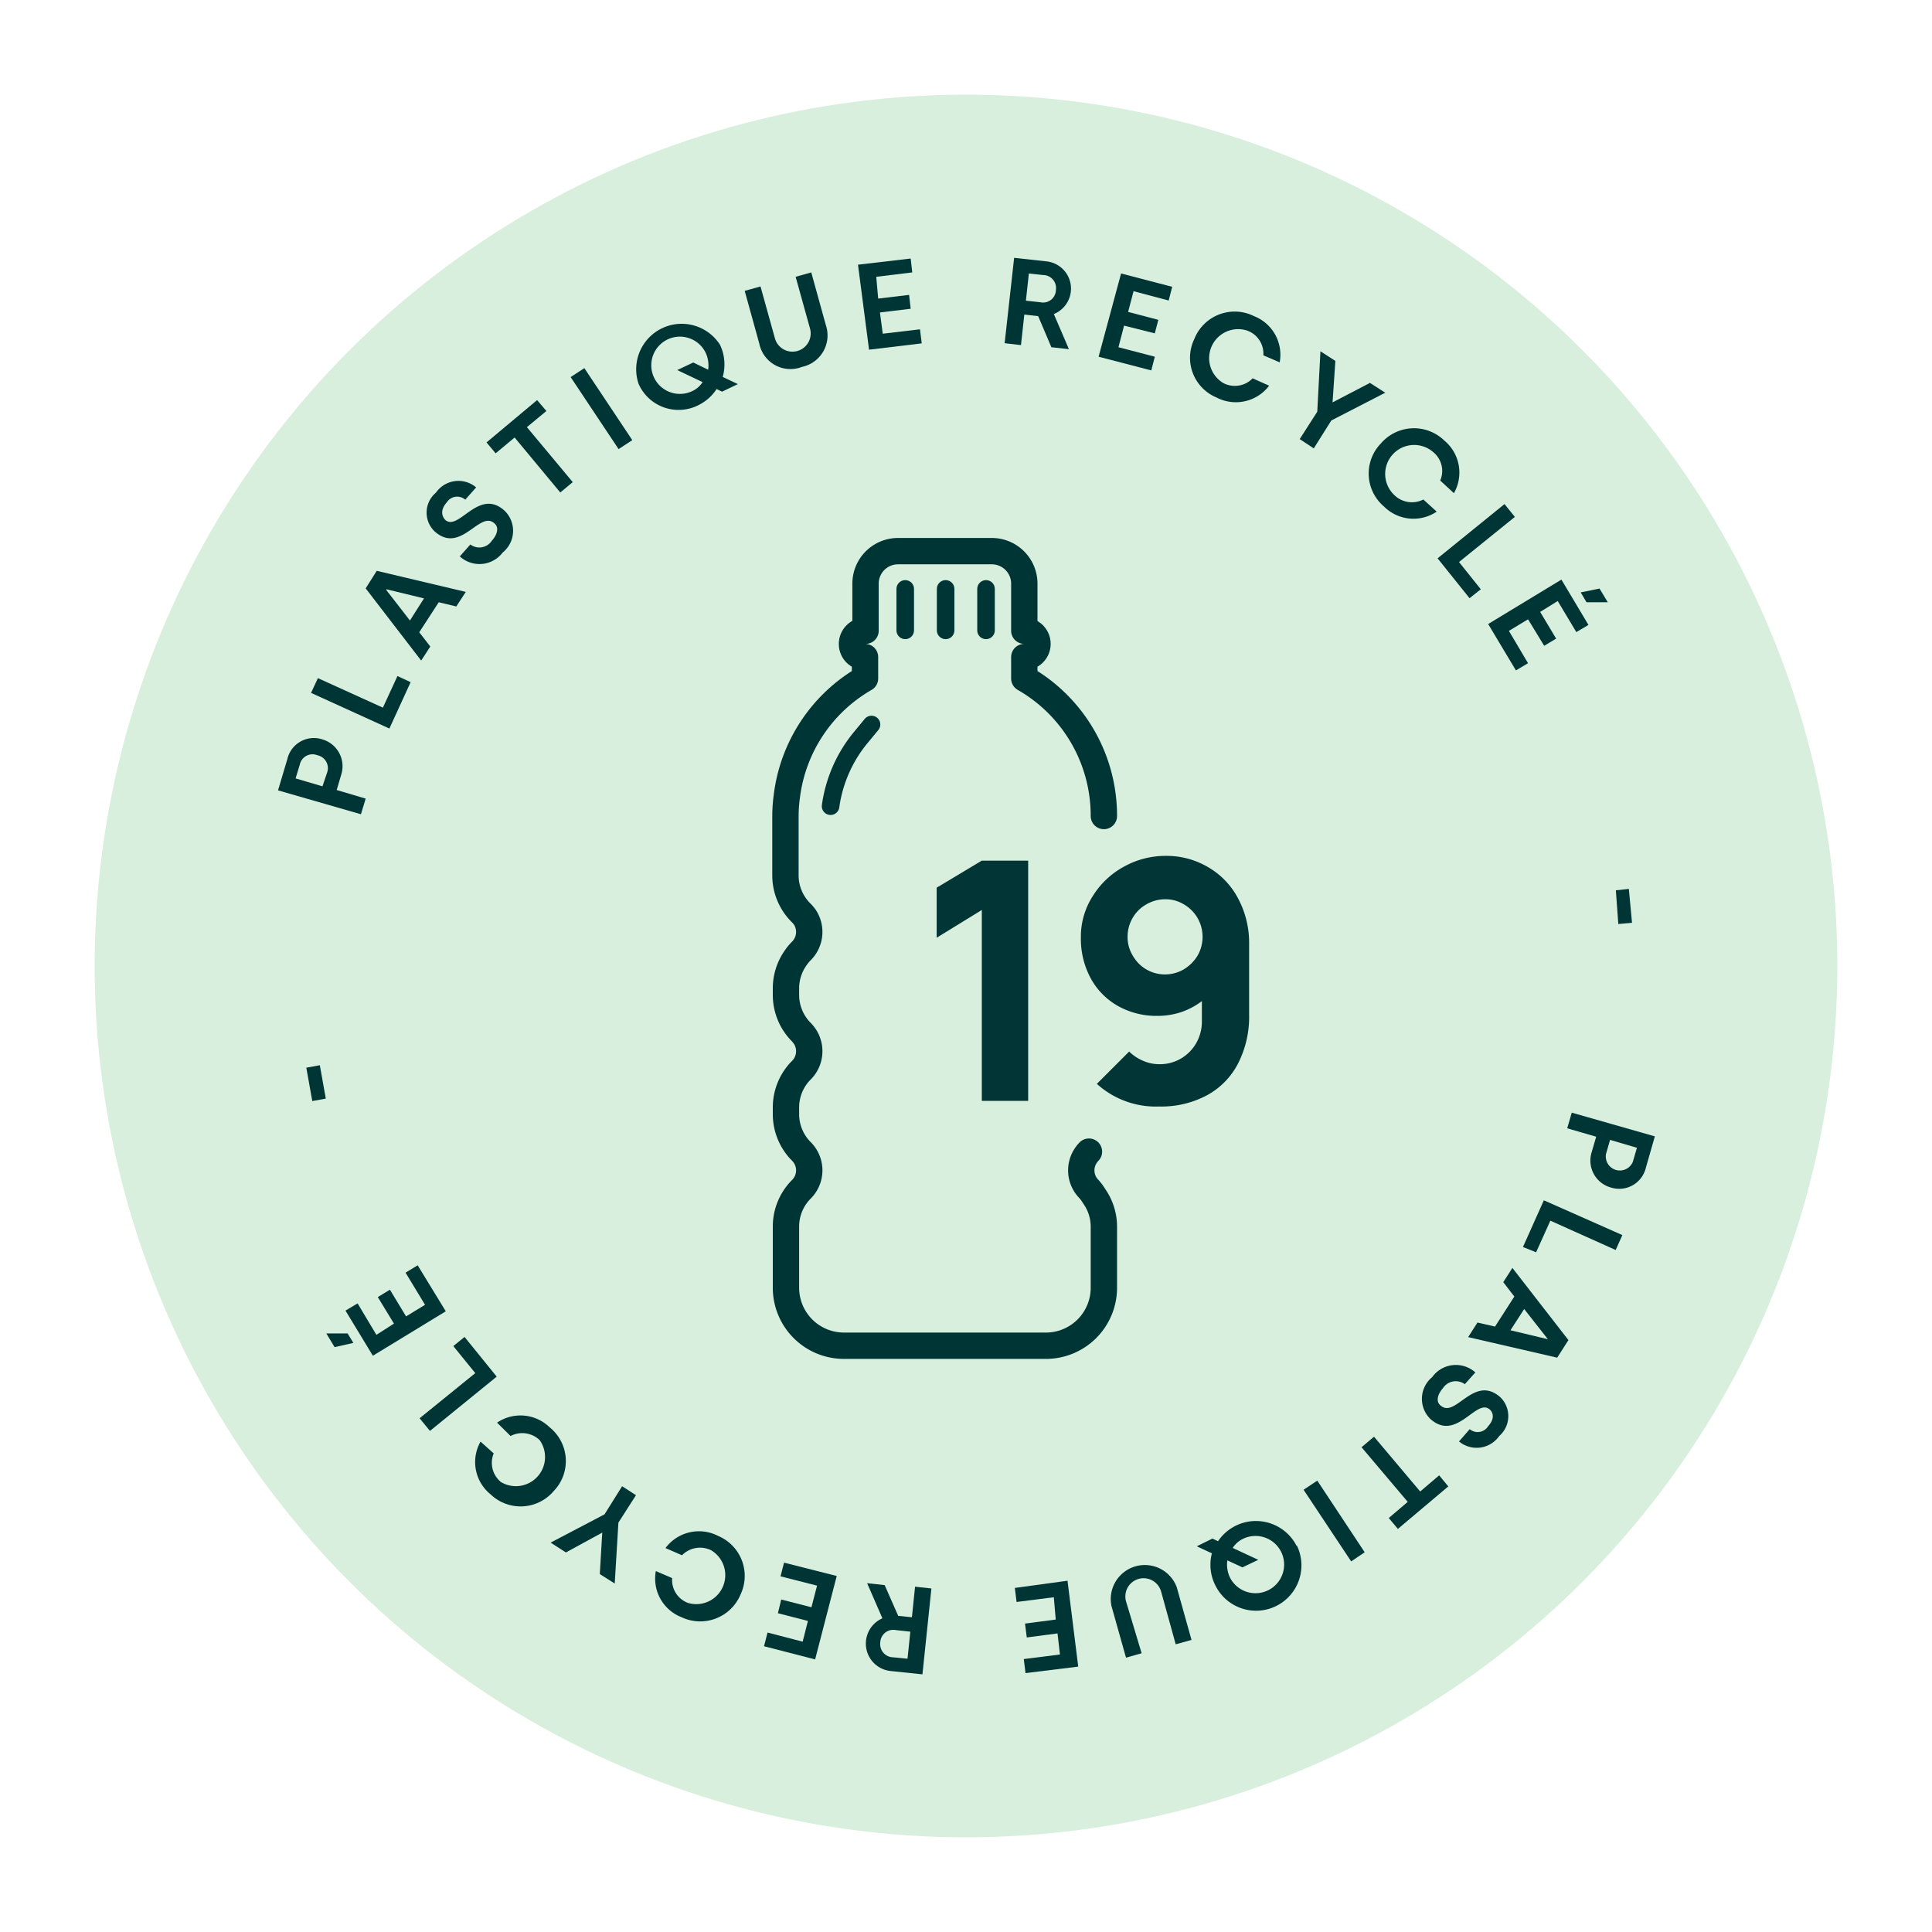
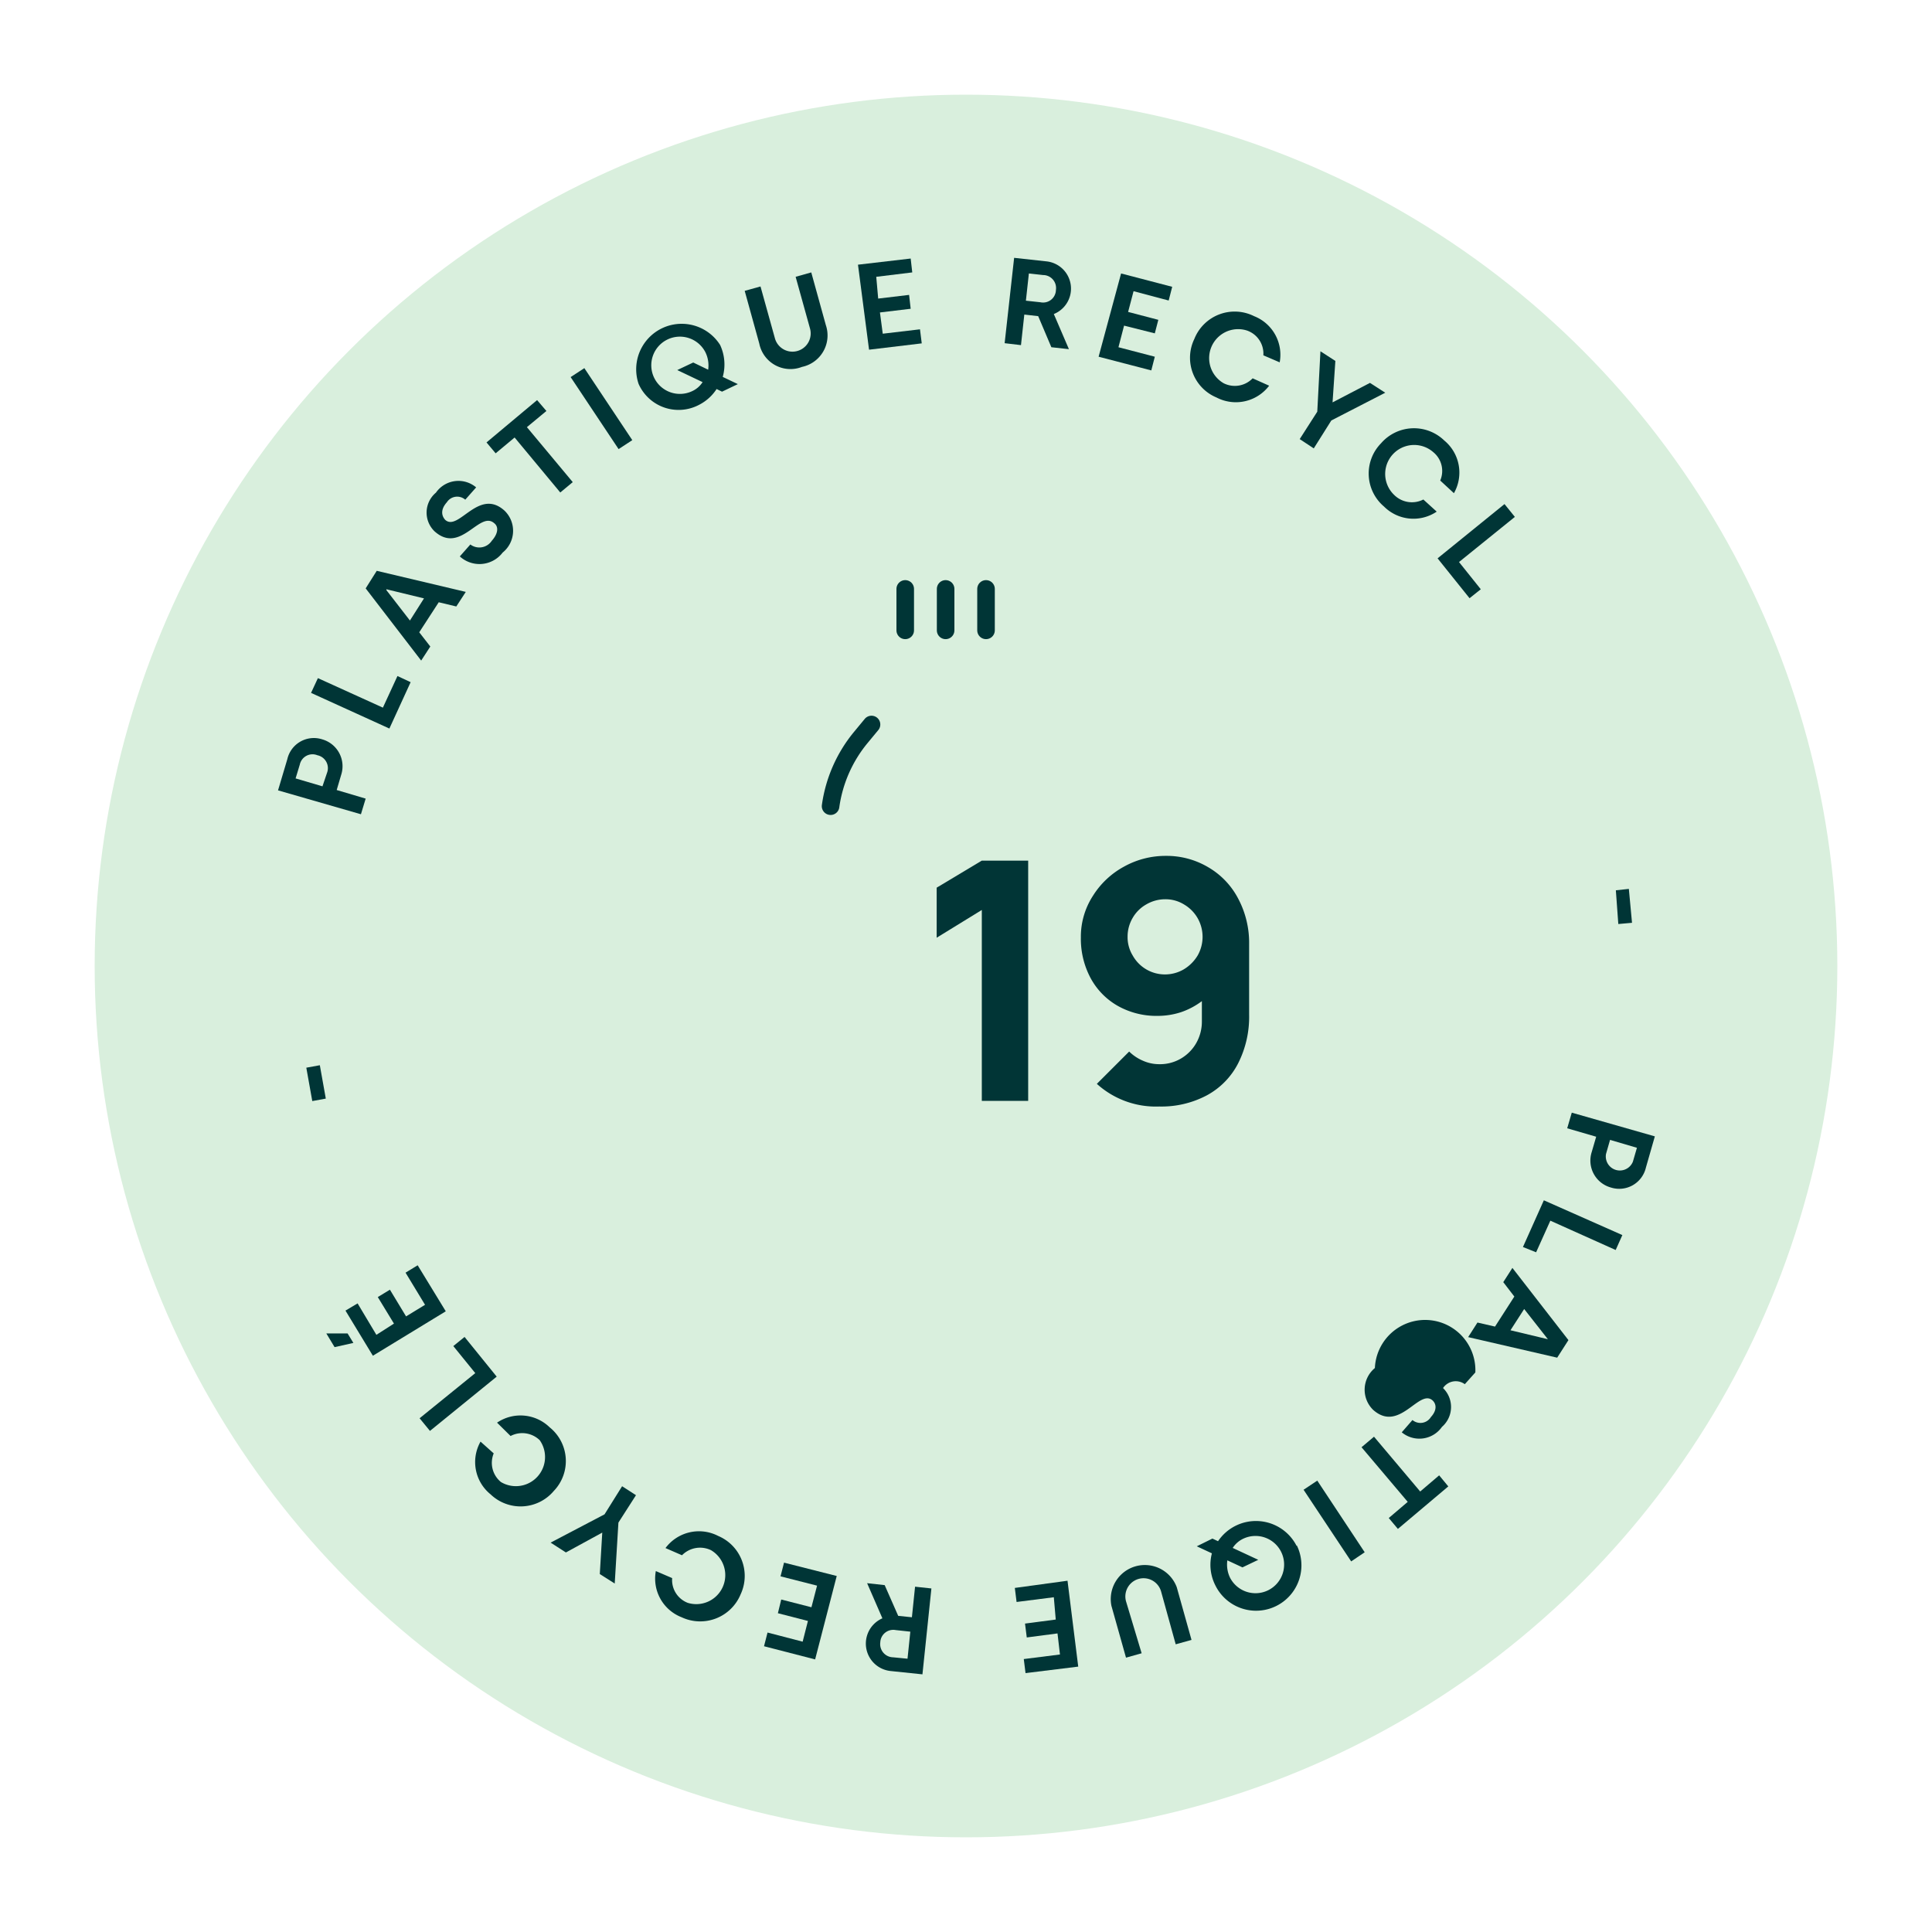
<svg xmlns="http://www.w3.org/2000/svg" id="Calque_1" data-name="Calque 1" viewBox="0 0 110 110">
  <defs>
    <style>.cls-1{fill:#d9efdd;}.cls-2,.cls-3{fill:none;stroke:#003536;stroke-linecap:round;stroke-linejoin:round;}.cls-2{stroke-width:1.5px;}.cls-4{fill:#003536;}.cls-5{fill:#013536;}</style>
  </defs>
  <circle class="cls-1" cx="55" cy="55" r="49.61" />
-   <path id="Tracé_4163" data-name="Tracé 4163" class="cls-2" d="M62.85,46.46a9,9,0,0,0-4.53-7.83V37.41a.75.75,0,0,0,0-1.5V33.24a1.85,1.85,0,0,0-1.85-1.86H51.13a1.85,1.85,0,0,0-1.85,1.86v2.67a.75.75,0,0,0-.77.74.74.74,0,0,0,.74.76h0v1.22a9,9,0,0,0-4.45,6.7,8.47,8.47,0,0,0-.08,1.13v3.4A3,3,0,0,0,45.64,52a2.11,2.11,0,0,1,.19.23,1.53,1.53,0,0,1-.19,1.9,2.64,2.64,0,0,0-.34.41,3,3,0,0,0-.55,1.72v.39a3,3,0,0,0,.89,2.13,2.23,2.23,0,0,1,.19.24,1.53,1.53,0,0,1-.19,1.9,2.57,2.57,0,0,0-.34.4,3,3,0,0,0-.55,1.73v.39a3,3,0,0,0,.89,2.13,1.52,1.52,0,0,1,0,2.13h0a3,3,0,0,0-.89,2.13v3.49a3.3,3.3,0,0,0,3.3,3.3h11.5a3.3,3.3,0,0,0,3.3-3.3V69.83a3,3,0,0,0-.55-1.72A2.64,2.64,0,0,0,62,67.7a1.51,1.51,0,0,1-.19-1.89,1.55,1.55,0,0,1,.19-.24" />
  <path class="cls-3" d="M49.62,41.25,49,42a7.83,7.83,0,0,0-1.71,3.9" />
  <line class="cls-3" x1="51.54" y1="33.53" x2="51.54" y2="35.89" />
  <line class="cls-3" x1="56.14" y1="33.53" x2="56.14" y2="35.89" />
  <line class="cls-3" x1="53.84" y1="33.53" x2="53.84" y2="35.89" />
  <path class="cls-4" d="M15.83,45l.53-1.78a1.55,1.55,0,0,1,2-1.12,1.59,1.59,0,0,1,1.07,2l-.26.88,1.65.49-.27.89Zm2.79-1a.75.75,0,0,0-.55-1,.74.74,0,0,0-1,.53l-.24.79,1.53.45Z" />
  <path class="cls-4" d="M17.71,39.45l.39-.84,3.7,1.68.83-1.8.75.35-1.21,2.64Z" />
  <path class="cls-4" d="M20.82,33.5l.63-1,5.07,1.2-.54.83-1-.24L23.87,36l.63.81-.52.8Zm3.32.57L22,33.55l0,.05,1.34,1.73Z" />
  <path class="cls-4" d="M26.18,31.68l.6-.68A.85.85,0,0,0,28,30.79c.35-.39.41-.79.14-1-.84-.74-1.91,1.8-3.4.46a1.48,1.48,0,0,1,.08-2.2,1.56,1.56,0,0,1,2.29-.3l-.62.7a.7.7,0,0,0-1.05.15c-.35.39-.32.75-.09,1,.76.68,1.9-1.85,3.37-.53a1.59,1.59,0,0,1-.1,2.39A1.66,1.66,0,0,1,26.18,31.68Z" />
  <path class="cls-4" d="M29.3,24.91l-1.08.9-.52-.62,2.88-2.41.53.62L30,24.32l2.61,3.13-.71.59Z" />
  <path class="cls-4" d="M32.49,21.47l.78-.51L36,25.06l-.78.51Z" />
  <path class="cls-4" d="M36.36,21.86A2.59,2.59,0,0,1,41,19.64a2.63,2.63,0,0,1,.15,1.82l.86.41-.9.43-.31-.15a2.59,2.59,0,0,1-1,.9A2.49,2.49,0,0,1,36.36,21.86Zm3.65-.1-1.45-.69.91-.43.85.41a1.7,1.7,0,0,0-.16-1,1.63,1.63,0,1,0-.75,2.22A1.38,1.38,0,0,0,40,21.76Z" />
  <path class="cls-4" d="M43.23,19.56l-.83-3,.9-.25.82,2.95a1,1,0,1,0,2-.55l-.82-2.95.89-.25.83,3a1.83,1.83,0,0,1-1.36,2.38A1.81,1.81,0,0,1,43.23,19.56Z" />
  <path class="cls-4" d="M48.85,15.07l3-.35.09.79-2.05.25L50,17l1.76-.21.09.79-1.75.21L50.26,19l2.12-.25.1.8-3,.36Z" />
  <path class="cls-4" d="M57.74,14.68l1.83.2a1.56,1.56,0,0,1,.43,3l.86,2-1-.11L59.11,18l-.79-.09-.19,1.74-.93-.11Zm1.5,2.53a.73.73,0,0,0,.88-.7.74.74,0,0,0-.73-.85l-.81-.09-.17,1.55Z" />
  <path class="cls-4" d="M63.83,15.57l2.91.76-.2.78-2-.53-.31,1.18,1.72.45-.2.77L64,18.54l-.32,1.23,2.07.54-.2.78-3-.78Z" />
  <path class="cls-4" d="M68,19.3A2.47,2.47,0,0,1,71.4,18a2.36,2.36,0,0,1,1.46,2.63l-.93-.4A1.39,1.39,0,0,0,71,18.82a1.65,1.65,0,0,0-1.33,3,1.41,1.41,0,0,0,1.65-.28l.94.42a2.38,2.38,0,0,1-3,.67A2.45,2.45,0,0,1,68,19.3Z" />
  <path class="cls-4" d="M75,23.44,75.18,20l.85.55-.16,2.36,0,0L78,21.8l.87.56-3.07,1.58-1,1.59L74,25Z" />
  <path class="cls-4" d="M78.63,25.24a2.48,2.48,0,0,1,3.6-.16,2.37,2.37,0,0,1,.55,3L82,27.36a1.38,1.38,0,0,0-.4-1.62,1.65,1.65,0,0,0-2.21,2.45,1.43,1.43,0,0,0,1.65.25l.76.69a2.37,2.37,0,0,1-3-.29A2.46,2.46,0,0,1,78.63,25.24Z" />
  <path class="cls-4" d="M85.66,28.7l.59.73L83.07,32l1.24,1.55-.64.51-1.82-2.27Z" />
-   <path class="cls-4" d="M88.9,33l1.54,2.58-.69.41-1.06-1.77-1,.62.91,1.52-.68.41L87,35.26l-1.09.66L87,37.76l-.69.41-1.58-2.64Zm2.17.51.47.78-1.21,0L90,33.73Z" />
  <path class="cls-4" d="M92.74,50.61l.18,1.93-.78.07L92,50.69Z" />
  <path class="cls-4" d="M94.22,64.7l-.51,1.78a1.56,1.56,0,0,1-2,1.13,1.59,1.59,0,0,1-1.09-2l.26-.89-1.65-.48.26-.89Zm-2.78,1a.8.8,0,0,0,1.53.44l.23-.79-1.53-.45Z" />
  <path class="cls-4" d="M92.37,70.32l-.38.85L88.27,69.5l-.81,1.8L86.71,71l1.19-2.66Z" />
  <path class="cls-4" d="M89.3,76.3l-.64,1-5.07-1.17.53-.83,1,.23,1.1-1.71L85.59,73l.52-.81ZM86,75.74l2.13.51,0,0-1.35-1.72Z" />
-   <path class="cls-4" d="M84,78.14l-.6.67a.87.87,0,0,0-1.24.22c-.35.4-.4.8-.13,1,.84.74,1.89-1.8,3.39-.48a1.5,1.5,0,0,1-.06,2.21,1.57,1.57,0,0,1-2.29.31l.61-.7a.7.7,0,0,0,1.05-.17c.35-.38.32-.74.09-.95-.77-.67-1.88,1.86-3.37.55a1.6,1.6,0,0,1,.09-2.39A1.66,1.66,0,0,1,84,78.14Z" />
+   <path class="cls-4" d="M84,78.14l-.6.67a.87.87,0,0,0-1.24.22a1.5,1.5,0,0,1-.06,2.21,1.57,1.57,0,0,1-2.29.31l.61-.7a.7.7,0,0,0,1.05-.17c.35-.38.32-.74.09-.95-.77-.67-1.88,1.86-3.37.55a1.6,1.6,0,0,1,.09-2.39A1.66,1.66,0,0,1,84,78.14Z" />
  <path class="cls-4" d="M80.86,84.92,81.94,84l.52.63-2.87,2.42-.52-.62,1.08-.92-2.63-3.11.71-.6Z" />
  <path class="cls-4" d="M77.7,88.38l-.77.52-2.71-4.08L75,84.3Z" />
  <path class="cls-4" d="M73.84,88a2.58,2.58,0,0,1-4.65,2.25A2.58,2.58,0,0,1,69,88.44l-.86-.4.89-.44.32.15a2.6,2.6,0,0,1,4.47.26Zm-3.66.13,1.46.68-.9.43-.86-.4a1.71,1.71,0,0,0,.16,1,1.63,1.63,0,1,0,.74-2.23A1.46,1.46,0,0,0,70.18,88.14Z" />
  <path class="cls-4" d="M67,90.37l.84,3-.9.25-.83-3a1,1,0,1,0-2,.55L65,94.13l-.89.25-.83-2.95A1.94,1.94,0,0,1,67,90.37Z" />
  <path class="cls-4" d="M61.39,94.89l-3,.37-.1-.8,2.06-.26L60.21,93l-1.75.23-.1-.79,1.75-.23L60,90.94l-2.12.27-.1-.8L60.78,90Z" />
  <path class="cls-4" d="M52.52,95.33l-1.82-.19a1.57,1.57,0,0,1-.46-3l-.87-2,1,.11L51.14,92l.78.08.18-1.74.93.1ZM51,92.81a.74.74,0,0,0-.88.7.75.75,0,0,0,.73.85l.82.08.16-1.54Z" />
  <path class="cls-4" d="M46.41,94.48l-2.91-.75.2-.78,2,.52.3-1.18-1.71-.44.19-.78,1.72.44.32-1.23-2.08-.53.2-.78,3,.76Z" />
  <path class="cls-4" d="M42.17,90.77a2.49,2.49,0,0,1-3.36,1.31,2.36,2.36,0,0,1-1.47-2.63l.93.4a1.39,1.39,0,0,0,.89,1.41,1.65,1.65,0,0,0,1.32-3,1.44,1.44,0,0,0-1.65.29l-.94-.41a2.38,2.38,0,0,1,3-.69A2.47,2.47,0,0,1,42.17,90.77Z" />
  <path class="cls-4" d="M35.21,86.69,35,90.16l-.85-.54.14-2.36,0,0-2.07,1.13-.87-.56,3.07-1.61,1-1.6.79.51Z" />
  <path class="cls-4" d="M31.53,84.89a2.47,2.47,0,0,1-3.6.19,2.36,2.36,0,0,1-.57-3l.75.67a1.41,1.41,0,0,0,.41,1.63A1.66,1.66,0,0,0,30.73,82a1.43,1.43,0,0,0-1.66-.24L28.3,81a2.38,2.38,0,0,1,3,.27A2.46,2.46,0,0,1,31.53,84.89Z" />
  <path class="cls-4" d="M24.48,81.47l-.59-.72,3.17-2.57-1.25-1.54.64-.52,1.83,2.26Z" />
  <path class="cls-4" d="M19.05,76.7l-.47-.78,1.21,0,.33.54Zm2.18.49-1.56-2.57.69-.41L21.43,76l1-.64-.92-1.51.69-.42.92,1.52,1.08-.66-1.11-1.83.69-.42,1.6,2.62Z" />
  <path class="cls-4" d="M17.78,62.69l-.34-1.9.77-.14.34,1.9Z" />
  <path class="cls-5" d="M55.9,51.81l-2.57,1.58V50.54L55.9,49h2.64V62.68H55.9Z" />
  <path class="cls-5" d="M68.78,49.37a4.44,4.44,0,0,1,1.71,1.78,5.37,5.37,0,0,1,.63,2.62v4a5.85,5.85,0,0,1-.63,2.78,4.29,4.29,0,0,1-1.77,1.81A5.5,5.5,0,0,1,66,63a5,5,0,0,1-3.55-1.29l1.84-1.84a2.54,2.54,0,0,0,.8.53,2.25,2.25,0,0,0,.91.19,2.34,2.34,0,0,0,1.27-.34,2.39,2.39,0,0,0,.86-.9,2.47,2.47,0,0,0,.3-1.19V57a4.24,4.24,0,0,1-1.19.63,4.3,4.3,0,0,1-1.33.21,4.48,4.48,0,0,1-2.27-.57,4,4,0,0,1-1.55-1.59,4.74,4.74,0,0,1-.55-2.3A4.28,4.28,0,0,1,62.23,51,4.76,4.76,0,0,1,64,49.34a4.86,4.86,0,0,1,2.37-.61A4.64,4.64,0,0,1,68.78,49.37ZM67.4,55.19a2.3,2.3,0,0,0,.79-.79,2.15,2.15,0,0,0,0-2.12,2.13,2.13,0,0,0-.77-.78,2,2,0,0,0-1.07-.3,2.13,2.13,0,0,0-1.08.29,2.06,2.06,0,0,0-.78.77,2.1,2.1,0,0,0-.29,1.07,2,2,0,0,0,.29,1.07,2.1,2.1,0,0,0,1.84,1.08A2.12,2.12,0,0,0,67.4,55.19Z" />
</svg>